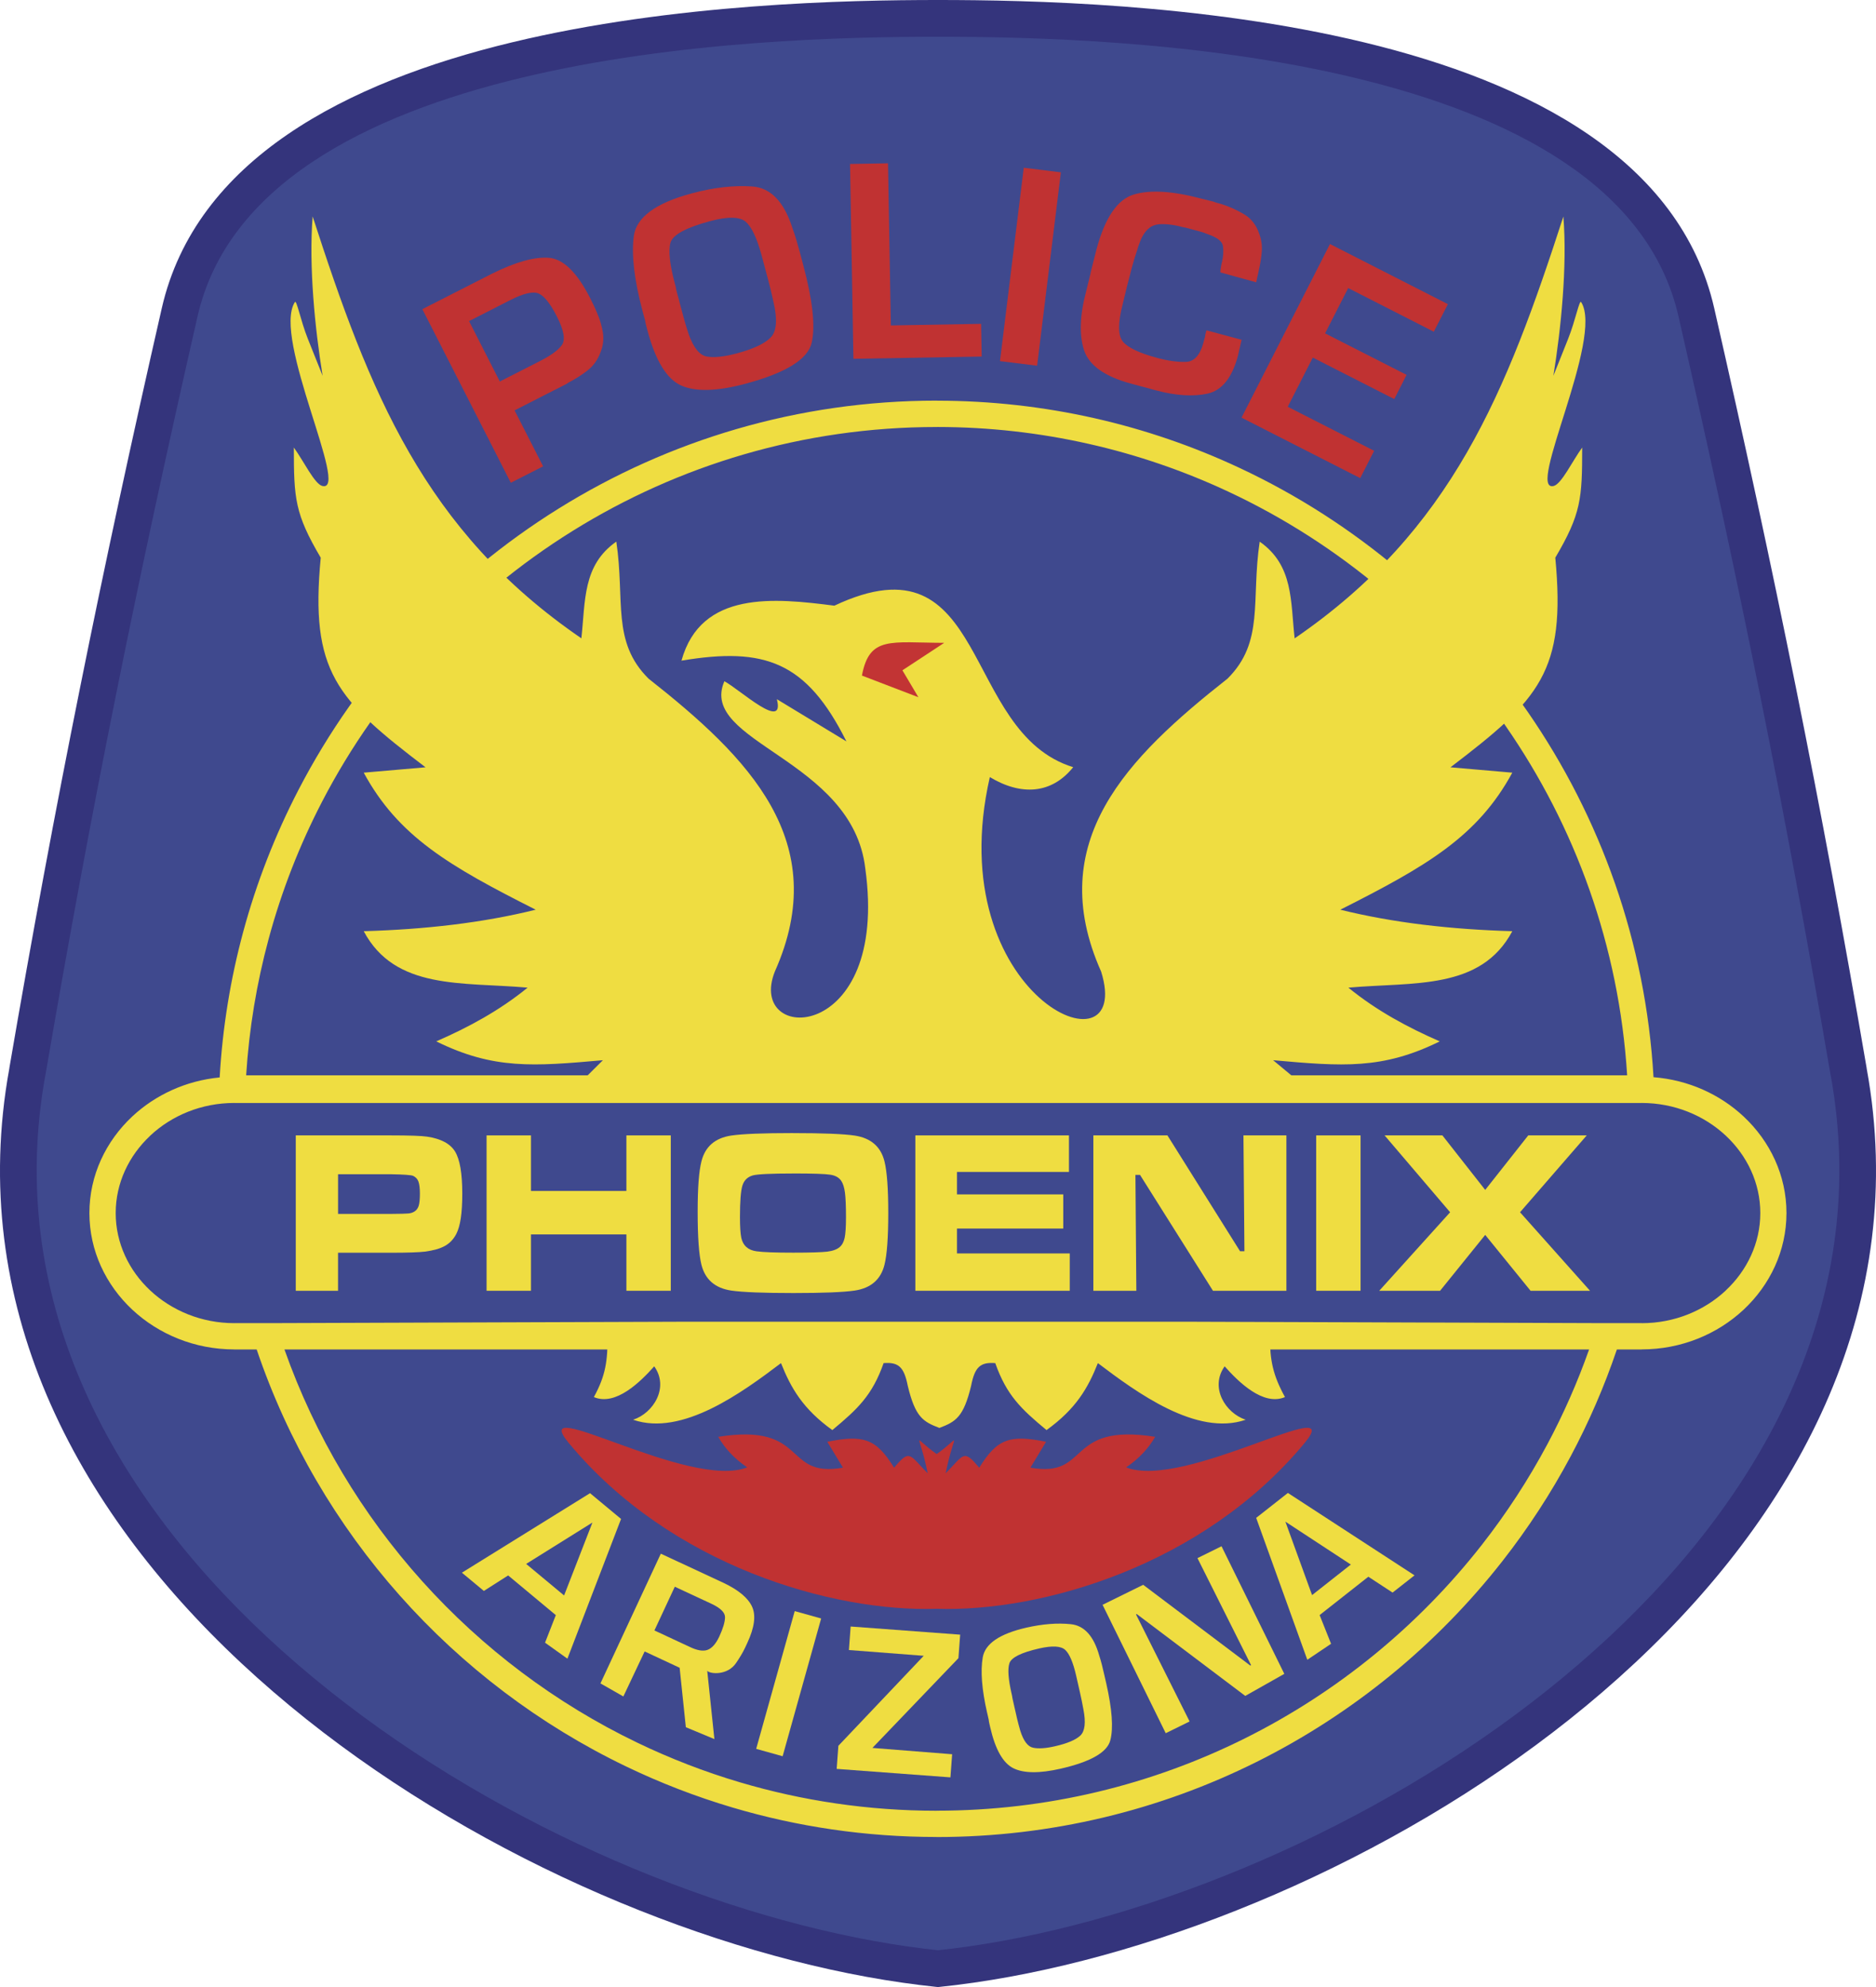
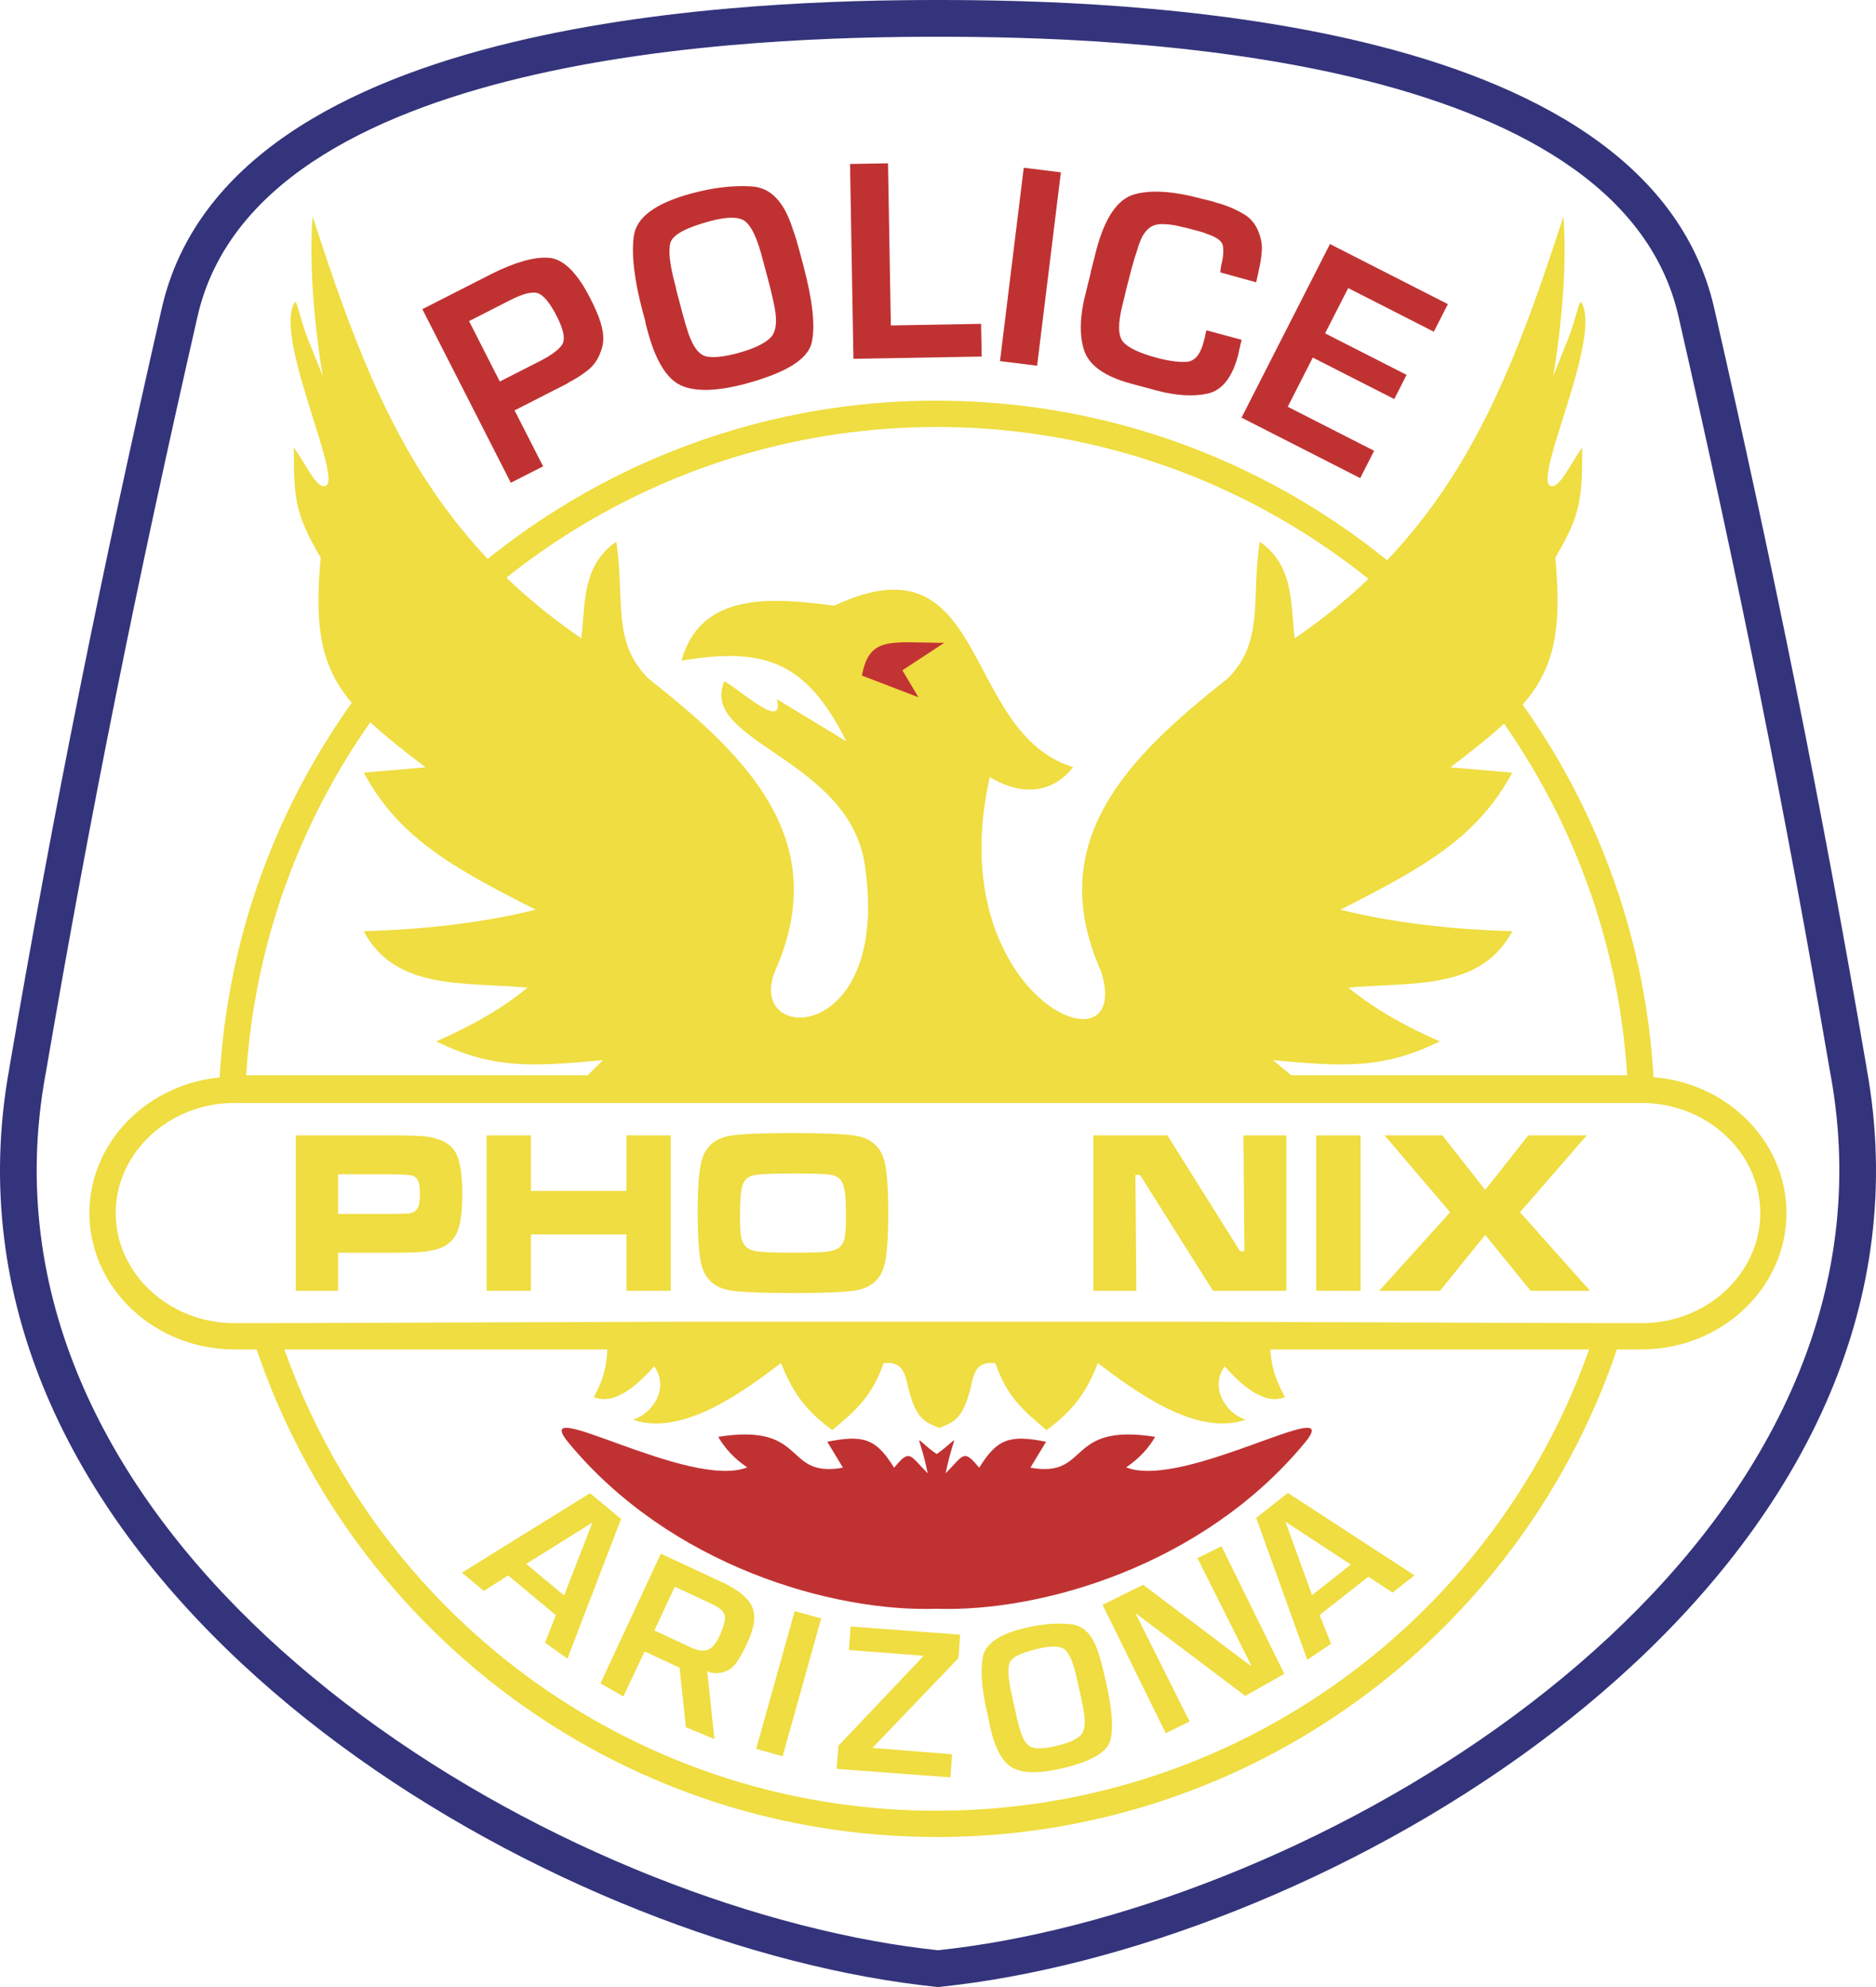
<svg xmlns="http://www.w3.org/2000/svg" id="_Слой_1" data-name="Слой 1" viewBox="0 0 703.36 745.03">
  <defs>
    <style>
      .cls-1, .cls-2 {
        fill: #efdd41;
      }

      .cls-3 {
        fill: #34347c;
      }

      .cls-4 {
        fill: #3f498e;
      }

      .cls-4, .cls-5, .cls-6, .cls-2 {
        fill-rule: evenodd;
      }

      .cls-5 {
        fill: #c23434;
      }

      .cls-6 {
        fill: #c03232;
      }
    </style>
  </defs>
-   <path class="cls-4" d="M351.68,6.89c-66.72,0-260.35,5.08-284.32,110.2C44.86,215.67,27.34,302.09,10.28,401.68c-33.86,185.8,192.54,321.01,341.4,336.44,148.87-15.43,375.27-150.64,341.41-336.44-17.07-99.59-34.59-186.01-57.08-284.59C612.03,11.97,418.41,6.89,351.68,6.89h0Z" />
-   <path class="cls-3" d="M351.68,13.78c-33.1,0-97.65,1.25-156.57,15.47-57.51,13.87-109.79,40.02-121.04,89.35-11.28,49.46-21.29,95.68-30.55,141.76-9.22,45.87-17.85,92.31-26.45,142.49l-.03,.05c-.95,5.19-1.69,10.41-2.23,15.63-8.4,81.08,34.32,151.74,96.6,205.38,62.9,54.17,145.55,90.95,216.05,103.8,8.2,1.49,16.29,2.67,24.21,3.51,7.93-.84,16.03-2.01,24.24-3.51,70.51-12.85,153.16-49.63,216.05-103.8,62.28-53.64,105-124.3,96.6-205.37-.54-5.22-1.28-10.44-2.23-15.64l-.03-.05c-8.6-50.18-17.23-96.62-26.45-142.49-9.26-46.08-19.26-92.29-30.55-141.76-11.25-49.33-63.53-75.48-121.05-89.35-58.92-14.21-123.48-15.47-156.58-15.47h0Zm-159.8,2.12C252.43,1.29,318.06,0,351.68,0s99.25,1.29,159.81,15.9c61.97,14.95,118.5,43.9,131.22,99.68,11.2,49.11,21.21,95.41,30.6,142.08,9.43,46.89,18.09,93.46,26.56,142.86h-.02c1.03,5.64,1.82,11.18,2.38,16.61,8.94,86.22-35.89,160.84-101.28,217.16-64.78,55.79-149.94,93.67-222.62,106.92-8.91,1.62-17.58,2.88-25.95,3.74l-.7,.07-.7-.07c-8.37-.87-17.04-2.12-25.94-3.74-72.67-13.24-157.84-51.13-222.61-106.92C37.02,577.97-7.8,503.36,1.13,417.13c.56-5.43,1.35-10.97,2.38-16.6h-.02c8.47-49.41,17.13-95.98,26.56-142.86,9.38-46.67,19.39-92.97,30.6-142.08C73.38,59.79,129.9,30.84,191.87,15.9h0Z" />
+   <path class="cls-3" d="M351.68,13.78c-33.1,0-97.65,1.25-156.57,15.47-57.51,13.87-109.79,40.02-121.04,89.35-11.28,49.46-21.29,95.68-30.55,141.76-9.22,45.87-17.85,92.31-26.45,142.49l-.03,.05c-.95,5.19-1.69,10.41-2.23,15.63-8.4,81.08,34.32,151.74,96.6,205.38,62.9,54.17,145.55,90.95,216.05,103.8,8.2,1.49,16.29,2.67,24.21,3.51,7.93-.84,16.03-2.01,24.24-3.51,70.51-12.85,153.16-49.63,216.05-103.8,62.28-53.64,105-124.3,96.6-205.37-.54-5.22-1.28-10.44-2.23-15.64l-.03-.05c-8.6-50.18-17.23-96.62-26.45-142.49-9.26-46.08-19.26-92.29-30.55-141.76-11.25-49.33-63.53-75.48-121.05-89.35-58.92-14.21-123.48-15.47-156.58-15.47h0Zm-159.8,2.12C252.43,1.29,318.06,0,351.68,0s99.25,1.29,159.81,15.9c61.97,14.95,118.5,43.9,131.22,99.68,11.2,49.11,21.21,95.41,30.6,142.08,9.43,46.89,18.09,93.46,26.56,142.86h-.02c1.03,5.64,1.82,11.18,2.38,16.61,8.94,86.22-35.89,160.84-101.28,217.16-64.78,55.79-149.94,93.67-222.62,106.92-8.91,1.62-17.58,2.88-25.95,3.74l-.7,.07-.7-.07c-8.37-.87-17.04-2.12-25.94-3.74-72.67-13.24-157.84-51.13-222.61-106.92C37.02,577.97-7.8,503.36,1.13,417.13c.56-5.43,1.35-10.97,2.38-16.6h-.02c8.47-49.41,17.13-95.98,26.56-142.86,9.38-46.67,19.39-92.97,30.6-142.08C73.38,59.79,129.9,30.84,191.87,15.9Z" />
  <path class="cls-2" d="M586.15,81.15c1.49,18.79-.9,42.21-3.75,59.76l5.54-13.89c2.74-6.87,4.21-14.78,4.87-13.75,8.62,13.42-20.81,71.52-10.31,68.94,2.95-.72,6.96-9.25,10.7-14.41,0,19.2-.4,24.86-10.08,41.3,4.07,42.74-5.93,53.16-39.3,78.59l23.18,2.01c-13,23.94-32.01,35-64.48,51.38,19.83,4.91,41.47,7.4,64.48,8.06-11.81,22.18-36.92,19-61.46,21.16,10.61,8.65,22.24,14.9,34.26,20.15-21.49,10.6-36.43,9.38-62.47,7.06l12.98,10.79H215.19l10.85-10.79c-26.04,2.31-40.98,3.54-62.48-7.06,12.03-5.25,23.65-11.5,34.26-20.15-24.53-2.16-49.65,1.01-61.45-21.16,23-.66,44.65-3.14,64.48-8.06-32.47-16.38-51.48-27.44-64.48-51.38l23.17-2.01c-33.38-25.42-43.36-35.85-39.29-78.59-9.68-16.45-10.08-22.1-10.08-41.3,3.74,5.15,7.75,13.68,10.69,14.41,10.49,2.58-18.94-55.52-10.31-68.94,.67-1.03,2.12,6.89,4.86,13.75l5.55,13.89c-2.85-17.56-5.23-40.97-3.74-59.76,21.28,65.69,41.66,117.71,100.75,158.18,1.55-14.02,.41-27.37,13.1-36.26,3.3,21.99-1.87,37.54,12.09,51.38,37.52,29.55,69.1,61.05,47.35,109.81-10.91,27.42,43.06,27.37,33.91-38.62-4.77-41.23-62.84-47.22-52.83-70.22,5.92,3.2,22.82,18.97,19.67,6.73l26.08,15.82c-14.96-29.92-30.57-35.48-61.84-30.27,7.31-26.4,34.96-23.47,57.32-20.61,58.36-27.49,47.26,47.52,89.54,60.55-8.11,10.14-19.56,10.76-31.25,3.72-18.88,82.72,54.42,113.56,41.73,72.92-21.75-48.76,9.85-80.26,47.36-109.81,13.95-13.84,8.79-29.4,12.09-51.38,12.7,8.9,11.54,22.25,13.1,36.26,59.1-40.47,79.46-92.49,100.76-158.18h0Z" />
  <path class="cls-5" d="M323.16,253.3c7.05,2.71,14.11,5.41,21.17,8.12l-5.99-10.1,15.66-10.29c-20.08-.07-28.04-2.67-30.84,12.26h0Z" />
  <path class="cls-2" d="M476.11,500.83c0,9.36,1.19,14.85,5.66,22.99-8.23,3.48-17.51-5.79-22.62-11.53-5.67,7.95,.32,17.56,7.9,20.02-18.38,6.38-41.01-10.32-55.43-21.23-3.71,9.35-8.19,17.14-19.25,25.11-9.49-7.87-14.97-13.04-19.22-25.11-5.59-.44-7.68,1.45-9.05,8.49-2.83,11.73-5.73,13.48-11.89,15.81-6.16-2.33-9.05-4.08-11.87-15.81-1.39-7.04-3.47-8.93-9.05-8.49-4.24,12.07-9.75,17.23-19.23,25.11-11.05-7.96-15.52-15.76-19.24-25.11-14.44,10.91-37.08,27.61-55.45,21.23,7.59-2.46,13.59-12.07,7.92-20.02-5.13,5.74-14.4,15.01-22.63,11.53,4.46-8.14,5.15-13.63,5.15-22.99h248.3Z" />
  <path class="cls-1" d="M449.29,505.97H106.65c22.91,64.88,70.92,117.9,132.3,147.43,12.33,5.93,25.19,10.92,38.49,14.86,23.38,6.93,48.12,10.65,73.7,10.66v-.02h.04c82.91,0,156.9-38.98,204.4-99.68,9.24-11.81,17.48-24.44,24.59-37.76,6.05-11.34,11.28-23.2,15.62-35.49h-146.5Zm-353.06,0h-8.39v-.02c-14.87,0-28.42-5.72-38.25-14.91-9.91-9.27-16.06-22.08-16.07-36.18h-.02v-.03h0s.02-.01,.02-.01c0-14.13,6.16-26.95,16.08-36.23h0c8.61-8.03,20.06-13.41,32.76-14.62,1.07-18.74,4.07-36.96,8.79-54.46,5.03-18.65,12.04-36.53,20.77-53.38,44.86-86.55,135.33-145.92,239.23-145.92h.28v.02c20.22,.02,39.93,2.29,58.87,6.56,18.95,4.27,37.16,10.56,54.4,18.63,87.36,40.87,149.41,127.34,155.24,228.46,13.11,1.02,24.95,6.47,33.78,14.73,9.91,9.27,16.07,22.08,16.07,36.18h.02v.03h0s-.02,.01-.02,.01c0,14.13-6.16,26.95-16.08,36.23h0c-9.83,9.17-23.36,14.88-38.21,14.88v.02h-9.29c-4.71,13.91-10.53,27.32-17.36,40.12-7.38,13.83-15.93,26.94-25.52,39.19-49.32,63.03-126.12,103.5-212.16,103.5h-.04v-.02c-26.58,0-52.25-3.86-76.48-11.04-13.83-4.1-27.2-9.28-39.99-15.44-64.72-31.15-115.12-87.46-138.43-156.31h0ZM351.46,160.08v.02h-.28c-100.1,0-187.26,57.19-230.47,140.56-8.4,16.21-15.15,33.43-20,51.41-4.45,16.48-7.32,33.58-8.42,51.12H610.06c-6.05-96.87-65.69-179.63-149.5-218.84-16.58-7.76-34.12-13.81-52.39-17.93-18.27-4.12-37.26-6.31-56.71-6.33h0ZM101.49,496.09l152.06-.52v-.02h195.22v.02l152.18,.52h14.56v.02c12.28,0,23.44-4.69,31.51-12.24v-.02c7.99-7.47,12.96-17.75,12.96-29.01h-.02v-.04h.02c0-11.26-4.96-21.54-12.95-29.01-8.07-7.55-19.24-12.24-31.53-12.25v.02H87.84v-.02c-12.28,0-23.43,4.69-31.5,12.24v.02c-7.99,7.47-12.96,17.75-12.96,29.01h.02v.04h-.02c0,11.26,4.97,21.54,12.95,29,8.07,7.55,19.24,12.25,31.53,12.25v-.02h13.64Z" />
  <path class="cls-6" d="M191.51,181l-33.16-65.08,26.06-13.28c8.76-4.36,15.85-6.37,21.29-5.99,5.44,.38,10.65,5.44,15.61,15.21,.44,.84,.88,1.74,1.3,2.65,.44,.93,.86,1.86,1.24,2.81,1.04,2.34,1.75,4.77,2.17,7.25,.4,2.5,.13,4.98-.84,7.43-1.02,2.82-2.63,5.1-4.82,6.83-2.19,1.74-4.58,3.25-7.19,4.59-.29,.24-.6,.44-.97,.62-.36,.19-.73,.37-1.11,.57-.14,.07-.31,.14-.49,.26-.2,.09-.4,.2-.58,.29-.2,.11-.4,.2-.59,.31-.2,.09-.4,.18-.58,.29-.27,.13-.49,.24-.69,.35-.2,.09-.38,.2-.59,.29l-14.64,7.47,10.7,20.98-12.11,6.15h0Zm-4.11-37.96l14.15-7.21c4.66-2.3,7.69-4.44,9.09-6.43,1.41-1.97,.79-5.57-1.86-10.77-2.47-4.82-4.73-7.67-6.83-8.58-2.1-.89-5.66-.06-10.66,2.48l-15.43,7.87,11.54,22.65h0Z" />
  <path class="cls-6" d="M240.92,116.67c-3.12-11.7-4.22-21.09-3.29-28.14,.95-7.07,8.2-12.4,21.73-16.03,8.18-2.19,15.72-3.07,22.61-2.59,6.88,.45,11.93,5.62,15.1,15.5,.55,1.52,1.06,3.05,1.52,4.58,.44,1.55,.89,3.12,1.33,4.75l1.24,4.66c3.51,13.13,4.58,22.81,3.18,29.03-1.39,6.25-9.66,11.38-24.84,15.45-10.65,2.85-18.66,3.07-24.08,.68-5.41-2.41-9.62-9.26-12.64-20.54-.18-.64-.34-1.28-.51-1.92-.16-.62-.31-1.28-.4-1.92-.17-.56-.31-1.15-.48-1.75-.16-.6-.31-1.15-.44-1.65l-.04-.11h0Zm13.68-4c.31,1.13,.58,2.21,.86,3.23,.27,1.02,.56,2.06,.84,3.12,.29,1.06,.58,2.1,.89,3.11,.31,1.01,.64,2.04,.98,3.09,1.84,5.17,4.13,8,6.87,8.47,2.74,.47,6.47,.07,11.2-1.19,6.21-1.66,10.44-3.65,12.69-5.95,2.26-2.3,2.61-6.76,1.06-13.38-.62-2.92-1.33-5.82-2.1-8.67-.75-2.85-1.51-5.7-2.28-8.51-1.76-6.58-3.74-10.83-5.97-12.8-2.23-1.97-6.7-2.07-13.4-.28-9.1,2.45-14.06,5.15-14.88,8.13-.82,2.98-.26,8.15,1.71,15.49,.04,.13,.07,.29,.13,.47,.04,.16,.09,.33,.13,.48,.13,.78,.31,1.62,.55,2.5,.23,.89,.49,1.83,.77,2.81l-.04-.11h0Z" />
  <polygon class="cls-6" points="332.94 61.23 334 122.02 367.84 121.42 368.06 133.69 319.97 134.53 318.7 61.48 332.94 61.23 332.94 61.23 332.94 61.23" />
  <polygon class="cls-6" points="397.75 64.61 388.84 137.12 374.92 135.4 383.83 62.89 397.75 64.61 397.75 64.61 397.75 64.61" />
  <path class="cls-6" d="M452.29,123.84l13.22,3.56c-.15,.55-.28,1.1-.37,1.59-.09,.51-.2,.97-.31,1.39-.15,.5-.26,1.01-.35,1.5-.09,.52-.22,1.01-.34,1.5-2.23,8.32-6.05,13.05-11.47,14.22-5.4,1.15-11.78,.75-19.12-1.2l-9.42-2.54c-9.94-2.67-15.85-6.87-17.71-12.62-1.84-5.75-1.57-13.18,.87-22.28,.22-.84,.44-1.72,.64-2.61,.2-.87,.42-1.75,.64-2.59,.12-.44,.22-.86,.3-1.29,.07-.42,.16-.86,.29-1.28,.33-1.28,.66-2.56,.97-3.87,.33-1.32,.66-2.61,.99-3.89,3.17-11.83,7.85-18.68,14-20.51,6.16-1.82,14.57-1.31,25.22,1.54l4.56,1.12c.48,.2,.95,.36,1.41,.49,.46,.13,.93,.26,1.43,.38,3.14,.99,6.06,2.3,8.77,3.93,2.7,1.64,4.58,4.11,5.66,7.41,.78,2.19,1.08,4.4,.89,6.65-.2,2.26-.53,4.46-1.04,6.59-.09,.35-.17,.73-.23,1.11-.07,.4-.15,.79-.24,1.13-.13,.42-.22,.86-.29,1.28-.07,.44-.18,.86-.29,1.3l-13.41-3.71c-.03-.47,.02-.98,.13-1.55,.11-.59,.22-1.15,.29-1.74,.04-.14,.07-.28,.11-.38,.01-.09,.06-.22,.09-.37,.46-1.99,.59-3.91,.35-5.75-.22-1.83-2.14-3.34-5.75-4.55-.96-.4-1.94-.75-2.96-1.02-1.02-.27-2.02-.53-3.01-.81l-2.33-.62c-.64-.09-1.34-.24-2.03-.44-.72-.19-1.42-.33-2.15-.46-1.59-.28-3.16-.42-4.7-.42s-2.86,.31-3.94,.91c-1.08,.69-1.97,1.55-2.67,2.61-.71,1.04-1.24,2.15-1.65,3.32-.2,.47-.38,.95-.54,1.42-.17,.48-.31,.97-.44,1.46-.38,1.09-.73,2.21-1.06,3.29-.33,1.08-.64,2.19-.95,3.32-.6,2.25-1.18,4.53-1.77,6.83-.58,2.3-1.14,4.6-1.66,6.87-1.83,7.07-1.79,11.76,.09,14.04,1.88,2.26,6.18,4.31,12.88,6.1,3.94,1.06,7.51,1.57,10.65,1.49,3.15-.05,5.39-2.48,6.67-7.28,.09-.35,.2-.71,.29-1.11,.11-.38,.22-.75,.31-1.11,.02-.37,.09-.75,.18-1.13,.12-.38,.2-.75,.31-1.11l.02-.11h0Z" />
  <polygon class="cls-6" points="505.47 108.01 496.81 124.99 527.36 140.55 522.75 149.63 492.2 134.07 482.81 152.51 515.2 169.02 509.98 179.27 465.48 156.59 498.64 91.5 542.85 114.04 537.57 124.37 505.47 108.01 505.47 108.01 505.47 108.01" />
  <path class="cls-2" d="M208.39,605.57l-17.87-14.88-9.11,5.81-8.23-6.84,48.04-29.81,11.63,9.66-20.11,52.39-8.39-6,4.04-10.33h0Zm3.1-7.37l10.63-27.35-24.85,15.52,14.22,11.83h0Z" />
  <path class="cls-2" d="M225.12,631.18l22.64-48.65,23.63,11c5.57,2.67,9.1,5.63,10.59,8.89,1.49,3.27,.9,7.79-1.79,13.56-.28,.61-.56,1.21-.85,1.83-.9,1.94-2.16,3.94-3.35,5.69-3.24,4.82-9.81,4.16-10.83,2.96l2.68,25.59-10.7-4.45-2.33-22.29-13.12-6.12-7.98,16.88-8.59-4.9h0Zm20.24-19.86l13.13,6.11c2.85,1.39,5.1,1.78,6.77,1.17,1.68-.62,3.15-2.29,4.42-5,1.39-3.01,2.12-5.42,2.15-7.21,.03-1.78-1.67-3.47-5.12-5.09l-13.71-6.38-7.64,16.4h0Z" />
  <polygon class="cls-2" points="307.87 606.83 293.43 658.48 283.51 655.71 297.96 604.06 307.87 606.83 307.87 606.83 307.87 606.83" />
  <polygon class="cls-2" points="359.99 612.89 359.34 621.71 327.09 655.36 356.98 657.73 356.34 666.4 313.69 663.22 314.33 654.56 346.33 620.82 318.28 618.66 318.93 609.84 359.99 612.89 359.99 612.89 359.99 612.89" />
  <path class="cls-2" d="M370.09,642.16c-1.98-8.68-2.52-15.58-1.64-20.73,.89-5.17,6.34-8.87,16.39-11.17,6.06-1.37,11.61-1.82,16.65-1.29,5.04,.52,8.59,4.47,10.65,11.8,.36,1.13,.7,2.26,.98,3.4,.29,1.14,.58,2.32,.84,3.51l.79,3.44c2.21,9.73,2.73,16.86,1.53,21.39-1.18,4.54-7.41,8.07-18.64,10.64-7.89,1.8-13.79,1.75-17.68-.16-3.9-1.93-6.81-7.06-8.72-15.42-.11-.46-.22-.93-.32-1.4-.11-.48-.19-.96-.24-1.44-.09-.42-.19-.85-.29-1.29-.11-.44-.19-.85-.28-1.21v-.08h-.01Zm10.14-2.56c.19,.83,.38,1.63,.55,2.38,.18,.75,.34,1.53,.52,2.31,.19,.79,.37,1.55,.58,2.3,.19,.75,.41,1.52,.64,2.3,1.21,3.83,2.81,5.97,4.8,6.39,2,.43,4.74,.26,8.25-.55,4.59-1.05,7.76-2.39,9.48-4.01,1.72-1.64,2.1-4.9,1.15-9.79-.39-2.17-.83-4.32-1.31-6.43-.48-2.11-.96-4.21-1.43-6.31-1.12-4.86-2.46-8.05-4.04-9.54-1.58-1.52-4.85-1.71-9.82-.58-6.75,1.54-10.46,3.4-11.15,5.56-.7,2.15-.42,5.96,.82,11.4,.03,.11,.06,.23,.08,.35,.03,.13,.05,.26,.08,.36,.08,.58,.2,1.21,.35,1.84,.15,.66,.3,1.36,.47,2.08v-.07h-.01Z" />
  <polygon class="cls-2" points="457.98 579.75 481.52 627.59 466.88 635.86 426.19 605.16 425.92 605.31 446.01 645.44 437.06 649.84 413.38 601.7 428.61 594.2 468.77 624.48 469.06 624.33 448.96 584.2 457.98 579.75 457.98 579.75 457.98 579.75" />
  <path class="cls-2" d="M513.03,591.17l-18.27,14.38,4.29,10.77-8.91,5.99-19.17-53.2,11.89-9.35,47.48,30.9-8.23,6.46-9.09-5.95h0Zm-6.57-4.56l-24.54-16.09,10.01,27.54,14.53-11.45h0Z" />
  <path class="cls-6" d="M351.18,545.18c9.61-6.75,6.64-9,3.37,7.21,6.9-6.98,6.62-9.28,12.59-2.08,6.79-11.05,11.6-12.4,25.06-9.74l-5.87,9.71c22.63,4.05,12.87-16.94,46.77-11.56-2.47,4.25-5.94,8.11-10.88,11.45,21.75,8.61,82.84-28.43,67-9.24-38.24,46.25-99.16,63.57-138.03,62.26-38.88,1.31-99.79-16.01-138.03-62.26-15.84-19.19,45.24,17.85,66.99,9.24-4.94-3.33-8.42-7.2-10.87-11.45,33.91-5.38,24.13,15.61,46.76,11.56l-5.87-9.71c13.46-2.66,18.27-1.31,25.05,9.74,5.97-7.2,5.7-4.9,12.59,2.08-3.26-16.21-6.24-13.97,3.38-7.21h0Z" />
  <path class="cls-2" d="M110.89,483.96v-58.26h35.62c7.05,0,11.6,.16,13.62,.47,5.16,.77,8.65,2.62,10.47,5.56,1.81,2.96,2.72,8.21,2.72,15.78s-.76,12.24-2.25,15.15c-1.01,1.95-2.43,3.46-4.26,4.48-1.83,1.02-4.33,1.72-7.5,2.14-2.27,.27-6.48,.42-12.65,.42h-19.92v14.26h-15.85Zm15.85-28.82h19.8c3.61-.03,5.81-.08,6.62-.17,.79-.08,1.51-.3,2.14-.67,.81-.48,1.36-1.21,1.68-2.19,.3-1,.45-2.52,.45-4.59s-.2-3.59-.57-4.57c-.38-.96-1.05-1.66-2.01-2.09-.71-.31-3.48-.51-8.3-.59h-19.8v14.88h0Z" />
  <polygon class="cls-2" points="182.43 425.7 199.07 425.7 199.07 446.53 234.85 446.53 234.85 425.7 251.49 425.7 251.49 483.96 234.85 483.96 234.85 462.83 199.07 462.83 199.07 483.96 182.43 483.96 182.43 425.7 182.43 425.7 182.43 425.7" />
  <path class="cls-2" d="M297.31,424.84c11.22,0,18.94,.31,23.15,.93,6.07,.93,9.79,4.16,11.16,9.71,.94,3.79,1.41,10.25,1.41,19.33s-.47,15.57-1.41,19.37c-1.37,5.54-5.09,8.79-11.16,9.7-4.21,.62-11.88,.93-23,.93s-19.1-.31-23.31-.93c-6.07-.91-9.79-4.16-11.17-9.7-.94-3.81-1.41-10.39-1.41-19.71s.47-15.23,1.41-19c1.38-5.56,5.1-8.79,11.17-9.71,4.19-.62,11.91-.93,23.15-.93h0Zm.04,15.15c-8.39,0-13.45,.25-15.16,.73-1.95,.58-3.24,1.84-3.85,3.82-.61,1.98-.91,5.92-.91,11.81,0,3.57,.17,6.14,.49,7.72,.64,2.96,2.55,4.67,5.75,5.09,2.37,.34,6.94,.51,13.75,.51,6.37,0,10.61-.14,12.72-.38,2.11-.27,3.67-.84,4.68-1.72,.92-.78,1.55-1.96,1.87-3.51,.32-1.56,.49-4.09,.49-7.63,0-4.19-.13-7.27-.38-9.23-.26-1.95-.71-3.43-1.38-4.43-.83-1.25-2.22-2.05-4.15-2.33-1.92-.31-6.58-.46-13.94-.46h0Z" />
-   <polygon class="cls-2" points="343.19 425.7 400.78 425.7 400.78 439.4 358.8 439.4 358.8 447.82 398.64 447.82 398.64 460.63 358.8 460.63 358.8 469.96 401.08 469.96 401.08 483.96 343.19 483.96 343.19 425.7 343.19 425.7 343.19 425.7" />
  <polygon class="cls-2" points="409.93 425.7 437.7 425.7 464.93 469.14 466.57 469.14 466.2 425.7 482.3 425.7 482.3 483.96 454.77 483.96 427.42 440.51 425.7 440.51 426.04 483.96 409.93 483.96 409.93 425.7 409.93 425.7 409.93 425.7" />
  <polygon class="cls-2" points="493.47 425.7 510.11 425.7 510.11 483.96 493.47 483.96 493.47 425.7 493.47 425.7 493.47 425.7" />
  <polygon class="cls-2" points="519.12 425.7 540.79 425.7 556.84 446.14 572.98 425.7 594.91 425.7 569.9 454.52 596.14 483.96 573.85 483.96 556.84 463.01 539.92 483.96 517.11 483.96 543.69 454.52 519.12 425.7 519.12 425.7 519.12 425.7" />
</svg>